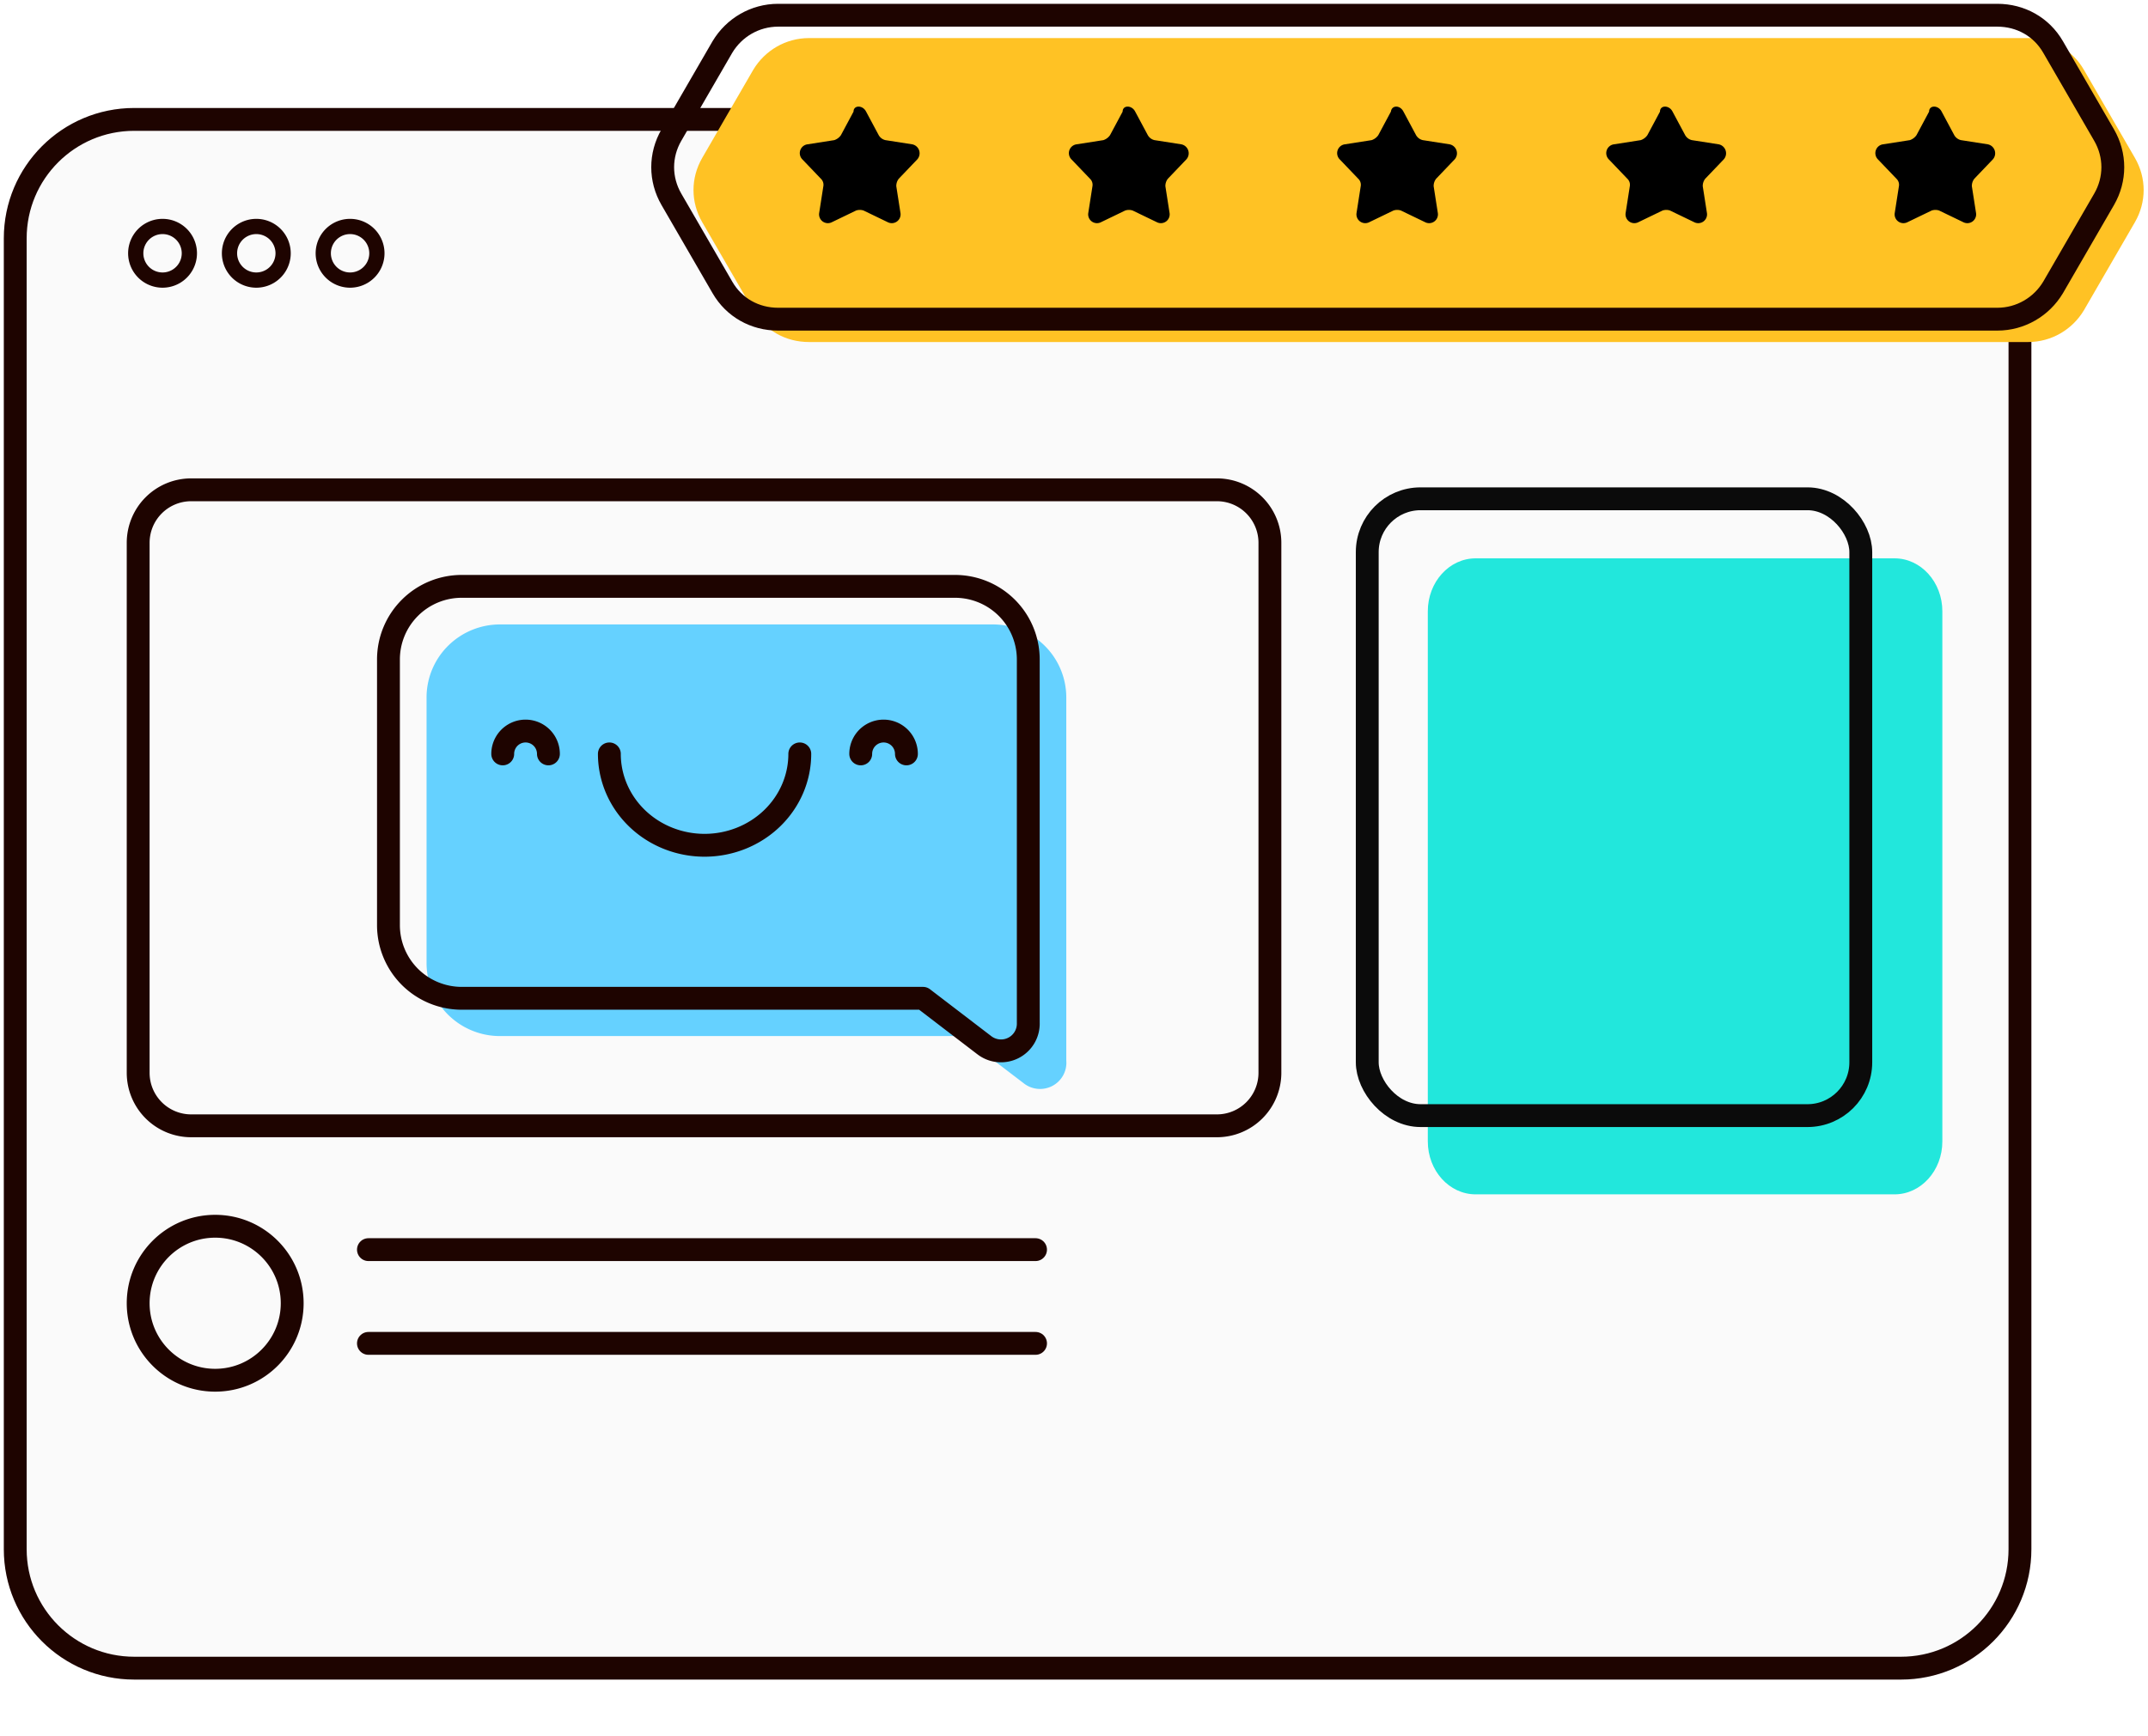
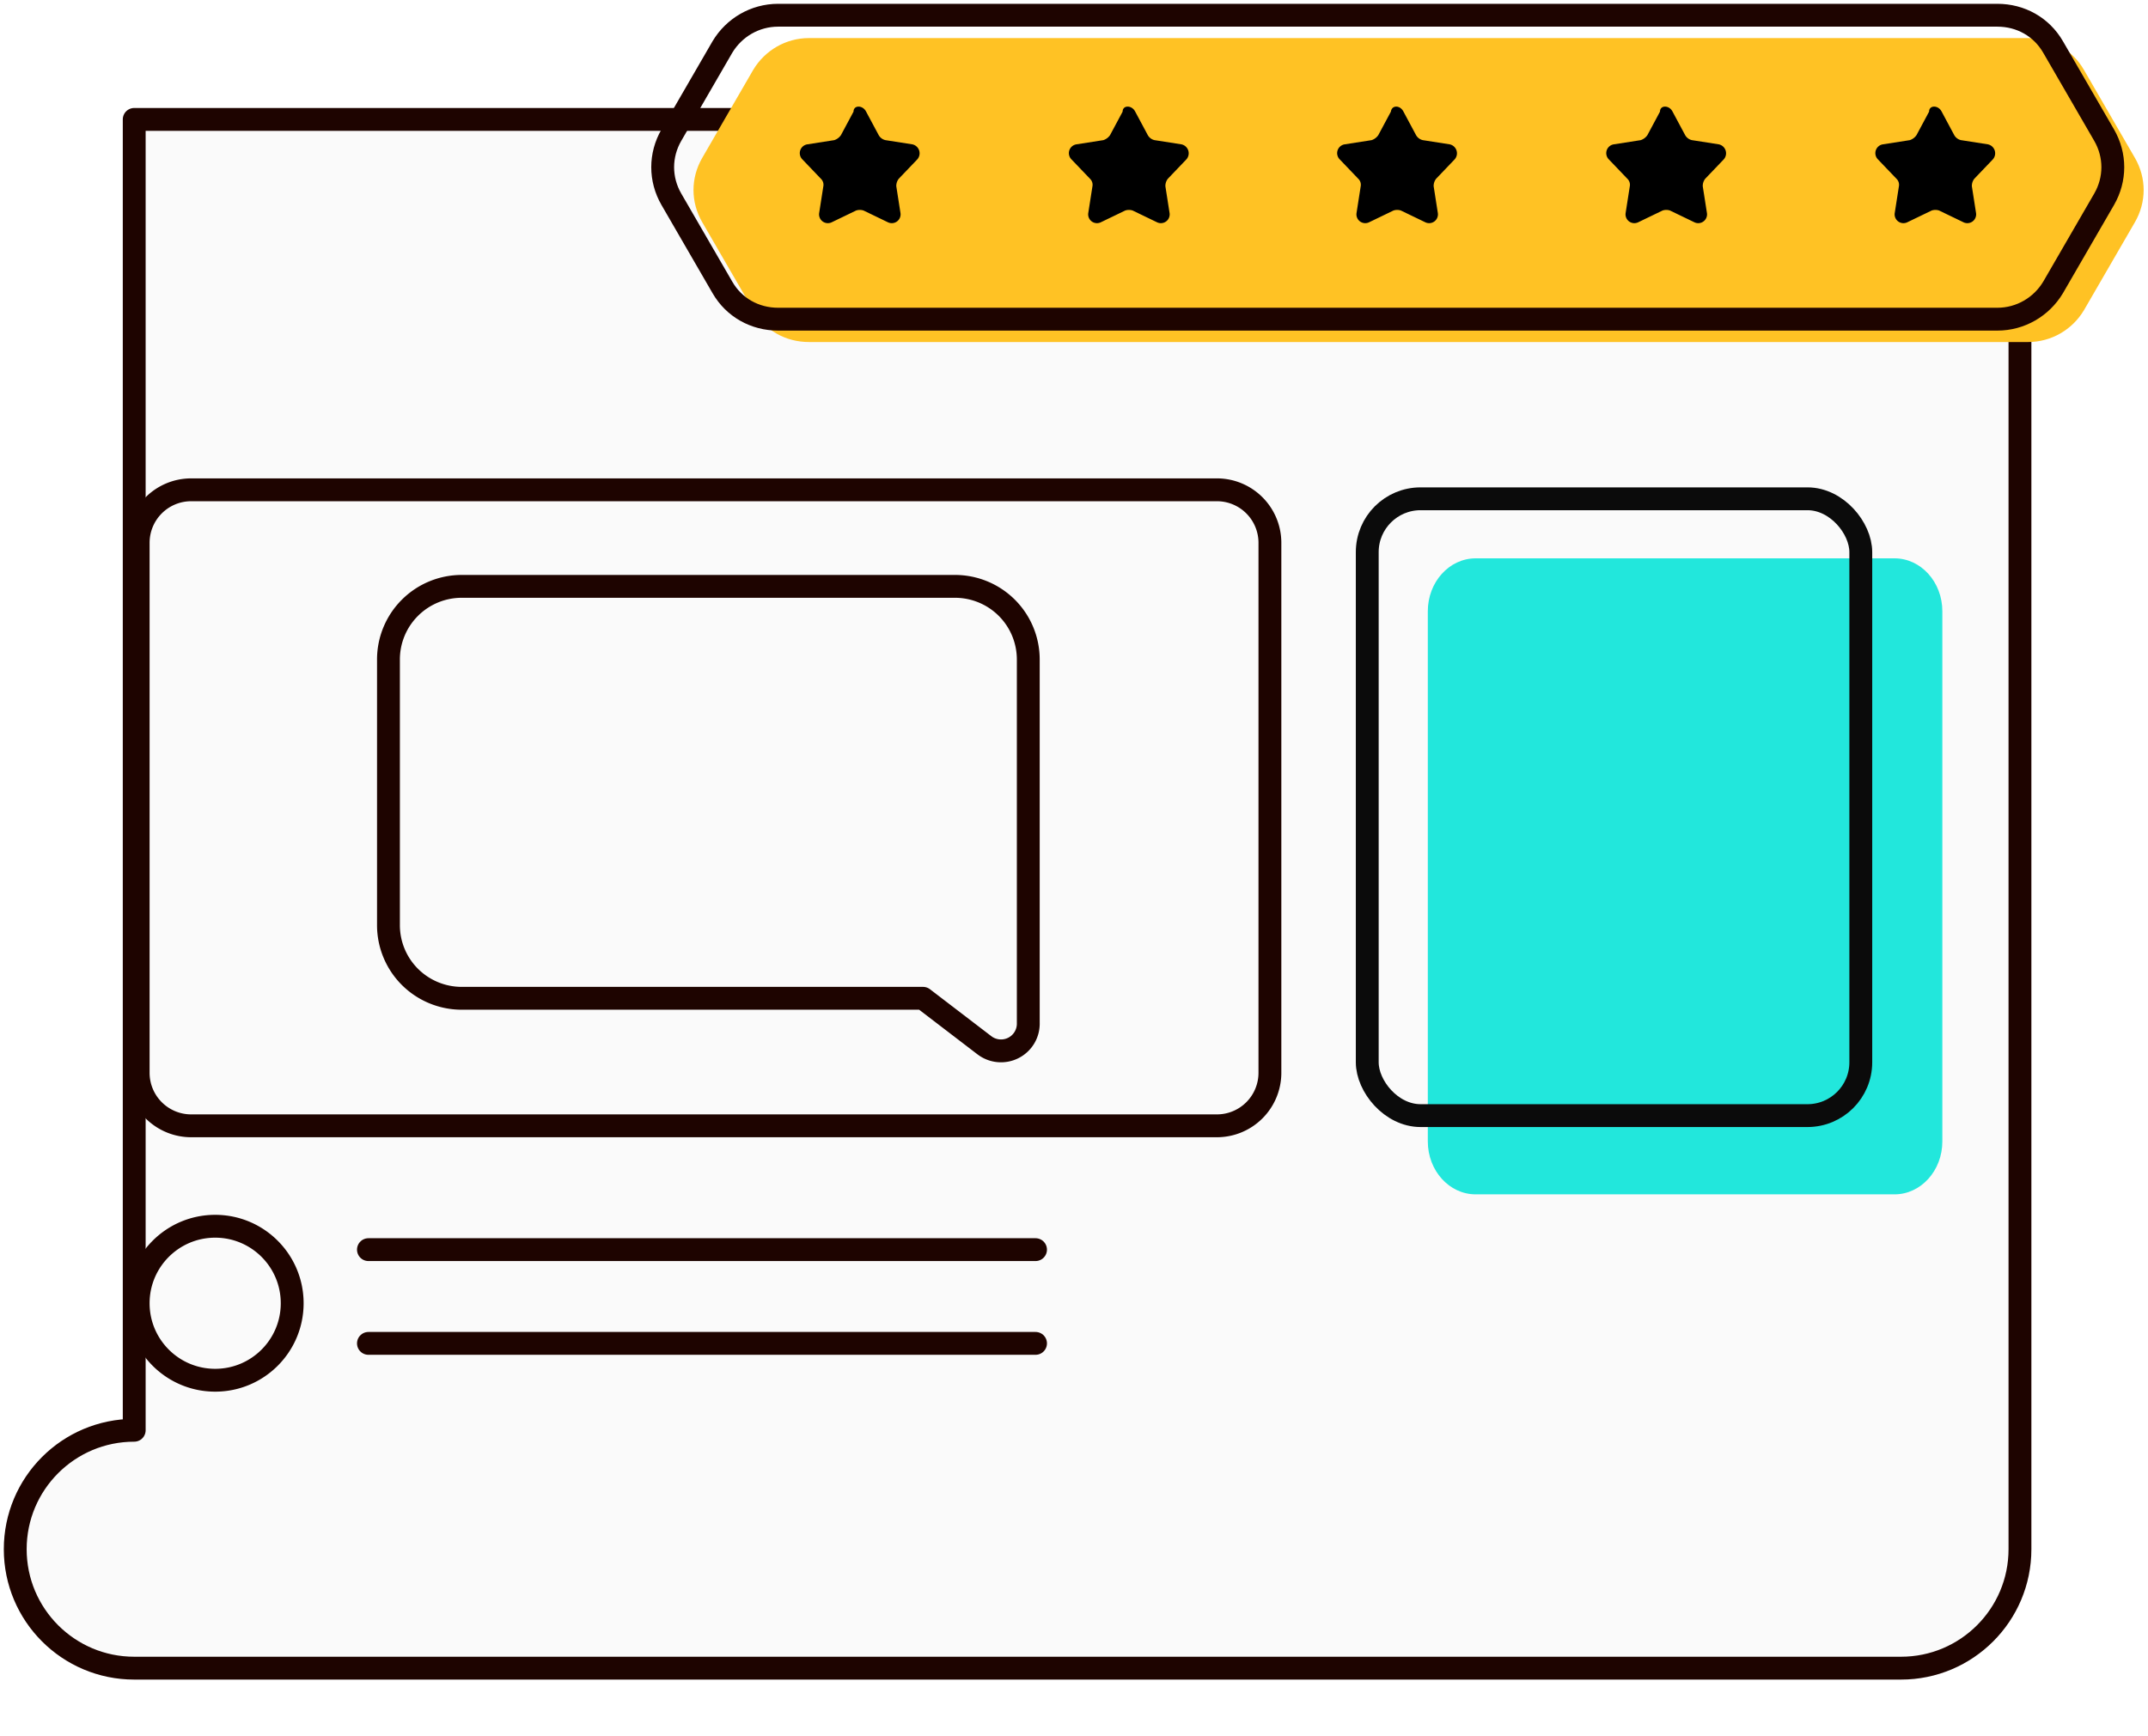
<svg xmlns="http://www.w3.org/2000/svg" xmlns:xlink="http://www.w3.org/1999/xlink" width="282" height="228">
  <defs>
    <filter x="-1.9%" y="-2.5%" width="106.5%" height="108.4%" filterUnits="objectBoundingBox" id="a" />
-     <path d="M15.62 13.68h231.95c8.627 0 15.62 6.993 15.62 15.62v172.14c0 8.627-6.993 15.62-15.62 15.62H15.62C6.993 217.06 0 210.067 0 201.44V29.3c0-8.627 6.993-15.62 15.62-15.62Z" id="b" />
+     <path d="M15.62 13.68h231.95c8.627 0 15.62 6.993 15.62 15.62v172.14c0 8.627-6.993 15.62-15.62 15.62H15.62C6.993 217.06 0 210.067 0 201.44c0-8.627 6.993-15.62 15.62-15.62Z" id="b" />
  </defs>
  <g transform="translate(2 2)" fill="none" fill-rule="evenodd">
    <g stroke-linecap="round" stroke-linejoin="round" fill-rule="nonzero">
      <use fill="#000" filter="url(#a)" xlink:href="#b" />
      <use stroke="#1E0400" stroke-width="3" fill="#FAFAFA" xlink:href="#b" />
    </g>
-     <path d="M22.86 31.26a3.52 3.52 0 1 1-7.04 0 3.52 3.52 0 0 1 7.04 0Zm24.62 0a3.52 3.52 0 1 1-7.04 0 3.52 3.52 0 0 1 7.04 0Zm-12.31 0a3.52 3.52 0 1 1-7.04 0 3.52 3.52 0 0 1 7.04 0Z" stroke="#1E0400" stroke-width="2" fill="#FAFAFA" fill-rule="nonzero" stroke-linecap="round" stroke-linejoin="round" />
    <path d="M23.1 62.32h134.66a6.96 6.96 0 0 1 6.96 6.96v69.6a6.96 6.96 0 0 1-6.96 6.96H23.1a6.96 6.96 0 0 1-6.96-6.96v-69.6a6.96 6.96 0 0 1 6.96-6.96Zm13.26 106.82c0 5.584-4.526 10.11-10.11 10.11-5.583 0-10.11-4.526-10.11-10.11s4.527-10.11 10.11-10.11c5.584 0 10.11 4.526 10.11 10.11Z" stroke="#1E0400" stroke-width="3" fill="#FAFAFA" fill-rule="nonzero" stroke-linecap="round" stroke-linejoin="round" />
    <path stroke="#1E0400" stroke-width="3" stroke-linecap="round" stroke-linejoin="round" d="M46.37 162.1h87.58m-87.58 12.31h87.58" />
    <g fill-rule="nonzero">
-       <path d="m132.343 140.21-8.062-6.155H63.675a9.671 9.671 0 0 1-6.853-2.81A9.559 9.559 0 0 1 54 124.42V89.634a9.559 9.559 0 0 1 2.822-6.824A9.673 9.673 0 0 1 63.675 80h64.637a9.673 9.673 0 0 1 6.853 2.81 9.557 9.557 0 0 1 2.822 6.824v47.632a3.426 3.426 0 0 1-.412 1.947 3.447 3.447 0 0 1-1.426 1.394 3.466 3.466 0 0 1-3.806-.398Z" fill="#65D1FF" />
      <path d="m127.228 135.255-8.05-6.16H58.66a9.639 9.639 0 0 1-6.843-2.811 9.6 9.6 0 0 1-2.818-6.83V84.642a9.585 9.585 0 0 1 2.818-6.829A9.622 9.622 0 0 1 58.66 75h64.676a9.64 9.64 0 0 1 6.843 2.812 9.6 9.6 0 0 1 2.818 6.829v47.668a3.57 3.57 0 0 1-1.949 3.299 3.59 3.59 0 0 1-3.82-.353h0Z" stroke="#1E0400" stroke-width="3" stroke-linecap="round" stroke-linejoin="round" />
-       <path d="M103 97c0 3.183-1.317 6.235-3.661 8.485-2.344 2.25-5.524 3.515-8.839 3.515-3.315 0-6.495-1.264-8.839-3.515C79.317 103.235 78 100.183 78 97m-14 0a3 3 0 1 1 6 0m41 0a3 3 0 1 1 6 0" stroke="#1E0400" stroke-width="3" stroke-linecap="round" stroke-linejoin="round" />
    </g>
    <path d="M191.733 71.32h54.985c3.47 0 6.282 3.112 6.282 6.95v69.62c0 3.838-2.813 6.95-6.282 6.95h-54.985c-3.47 0-6.283-3.112-6.283-6.95V78.27c0-3.838 2.813-6.95 6.283-6.95Z" fill="#22E7DC" fill-rule="nonzero" />
    <rect stroke="#0B0B0B" stroke-width="3" x="177.5" y="63.5" width="64.794" height="81" rx="7" />
    <g fill-rule="nonzero">
      <path d="M264.27 3H104.204c-3.047 0-5.789 1.625-7.312 4.164l-6.704 11.578c-1.523 2.641-1.523 5.79 0 8.43l6.704 11.578c1.523 2.641 4.265 4.164 7.312 4.164H264.27c3.047 0 5.79-1.625 7.313-4.164l6.703-11.578c1.524-2.64 1.524-5.789 0-8.43l-6.703-11.578C270.059 4.524 267.316 3 264.269 3Z" fill="#FFC224" />
      <path d="M260.222 0H100.158c-3.047 0-5.789 1.625-7.312 4.164l-6.703 11.578c-1.524 2.641-1.524 5.79 0 8.43l6.703 11.578c1.523 2.641 4.265 4.164 7.312 4.164h160.064c3.047 0 5.79-1.625 7.313-4.164l6.703-11.578c1.524-2.64 1.524-5.789 0-8.43l-6.703-11.578C266.012 1.524 263.27 0 260.222 0Z" stroke="#1E0400" stroke-width="3" stroke-linecap="round" stroke-linejoin="round" />
      <path d="m111.707 12.66 1.651 3.082a1.365 1.365 0 0 0 .88.66l3.522.55a1.2 1.2 0 0 1 .66 1.982L116 21.465a1.54 1.54 0 0 0-.33.99l.55 3.522a1.156 1.156 0 0 1-1.651 1.211l-3.192-1.54a1.53 1.53 0 0 0-.99 0l-3.192 1.54a1.156 1.156 0 0 1-1.651-1.21l.55-3.522a1.1 1.1 0 0 0-.33-.991l-2.421-2.531a1.167 1.167 0 0 1 .66-1.981l3.522-.55c.358-.118.667-.35.88-.661l1.651-3.082c0-.88 1.21-.88 1.651 0Zm35.329 0 1.65 3.082a1.365 1.365 0 0 0 .881.66l3.522.55a1.2 1.2 0 0 1 .66 1.982l-2.42 2.531a1.54 1.54 0 0 0-.331.99l.55 3.522a1.156 1.156 0 0 1-1.65 1.211l-3.192-1.54a1.53 1.53 0 0 0-.99 0l-3.192 1.54a1.156 1.156 0 0 1-1.651-1.21l.55-3.522a1.1 1.1 0 0 0-.33-.991l-2.422-2.531a1.167 1.167 0 0 1 .66-1.981l3.523-.55c.358-.118.667-.35.88-.661l1.651-3.082c0-.88 1.21-.88 1.65 0Zm35.219 0 1.65 3.082a1.365 1.365 0 0 0 .88.66l3.523.55a1.2 1.2 0 0 1 .66 1.982l-2.421 2.531a1.54 1.54 0 0 0-.33.99l.55 3.522a1.156 1.156 0 0 1-1.65 1.211l-3.193-1.54a1.53 1.53 0 0 0-.99 0l-3.192 1.54a1.156 1.156 0 0 1-1.65-1.21l.55-3.522a1.1 1.1 0 0 0-.33-.991l-2.422-2.531a1.167 1.167 0 0 1 .66-1.981l3.522-.55c.358-.118.668-.35.88-.661l1.652-3.082c.11-.88 1.21-.88 1.65 0Zm35.328 0 1.651 3.082a1.365 1.365 0 0 0 .88.66l3.523.55a1.2 1.2 0 0 1 .66 1.982l-2.421 2.531a1.54 1.54 0 0 0-.33.99l.55 3.522a1.156 1.156 0 0 1-1.651 1.211l-3.192-1.54a1.53 1.53 0 0 0-.99 0l-3.192 1.54a1.156 1.156 0 0 1-1.651-1.21l.55-3.522a1.1 1.1 0 0 0-.33-.991l-2.421-2.531a1.167 1.167 0 0 1 .66-1.981l3.522-.55c.358-.118.667-.35.88-.661l1.651-3.082c0-.88 1.211-.88 1.651 0Zm35.329 0 1.65 3.082a1.365 1.365 0 0 0 .881.66l3.522.55a1.2 1.2 0 0 1 .66 1.982l-2.42 2.531a1.54 1.54 0 0 0-.33.99l.55 3.522a1.156 1.156 0 0 1-1.651 1.211l-3.192-1.54a1.53 1.53 0 0 0-.99 0l-3.192 1.54a1.156 1.156 0 0 1-1.651-1.21l.55-3.522a1.1 1.1 0 0 0-.33-.991l-2.421-2.531a1.167 1.167 0 0 1 .66-1.981l3.522-.55c.358-.118.667-.35.88-.661l1.651-3.082c0-.88 1.21-.88 1.651 0Z" fill="#000" />
    </g>
  </g>
</svg>